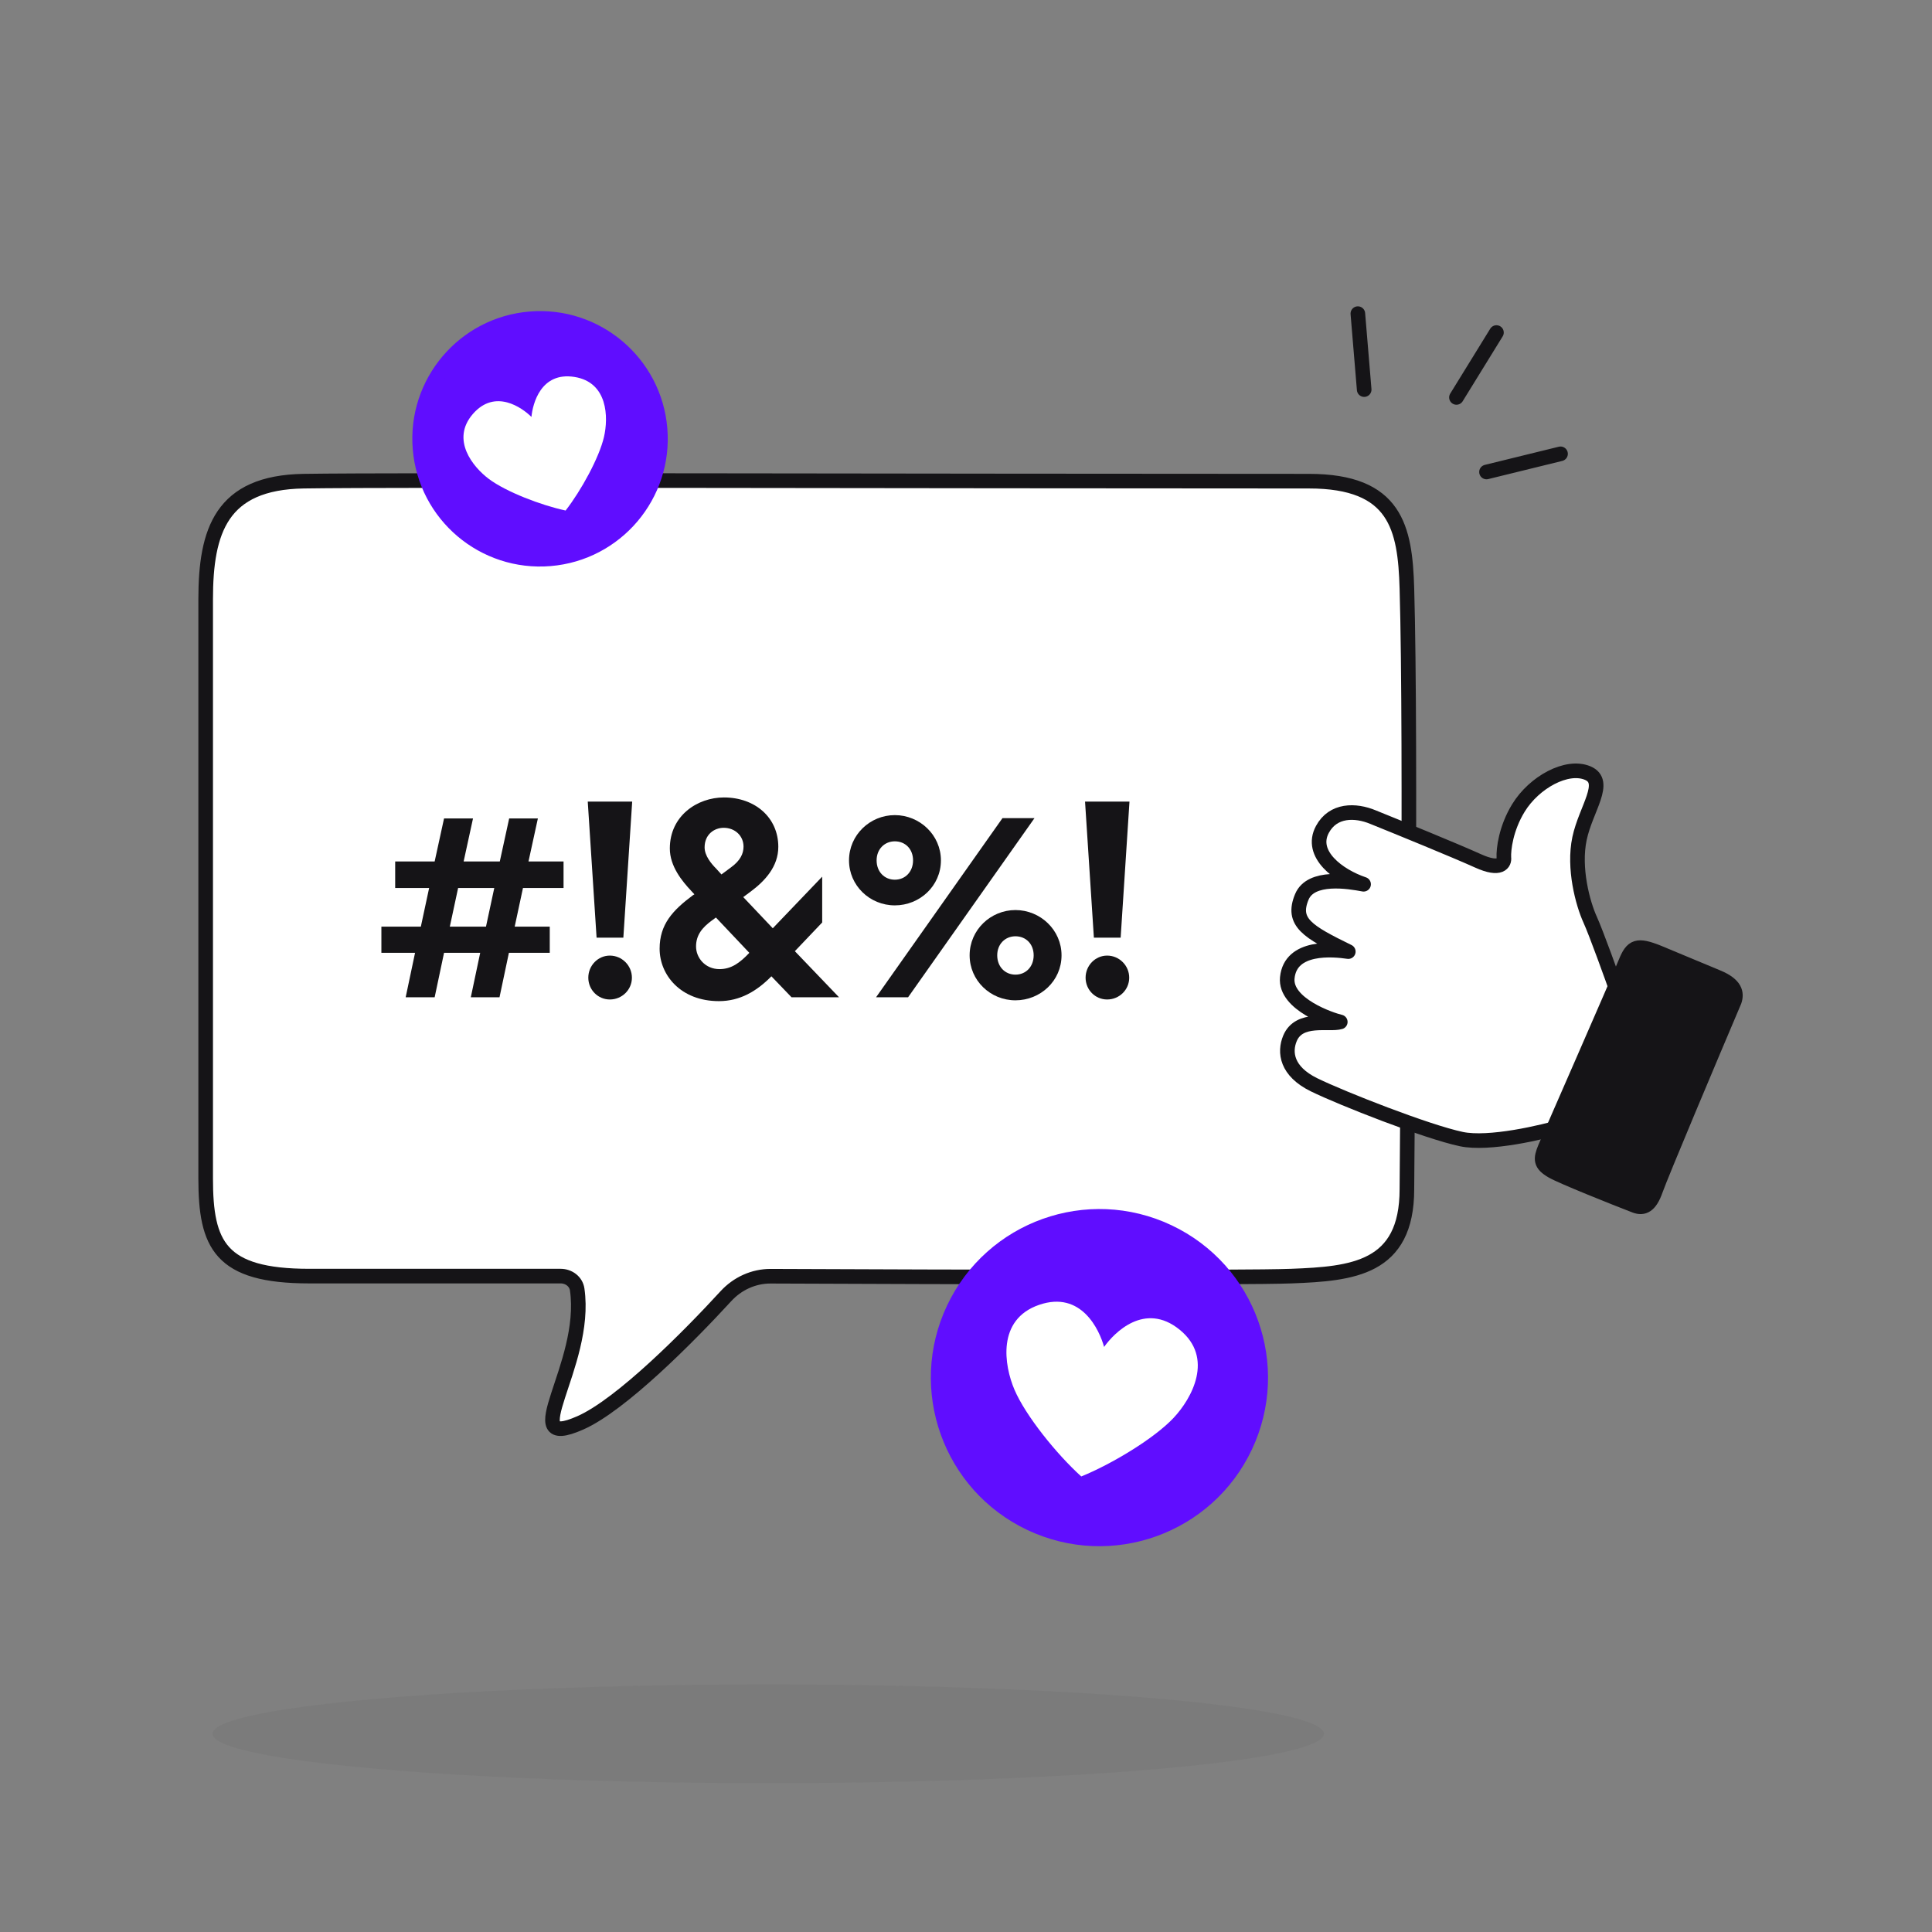
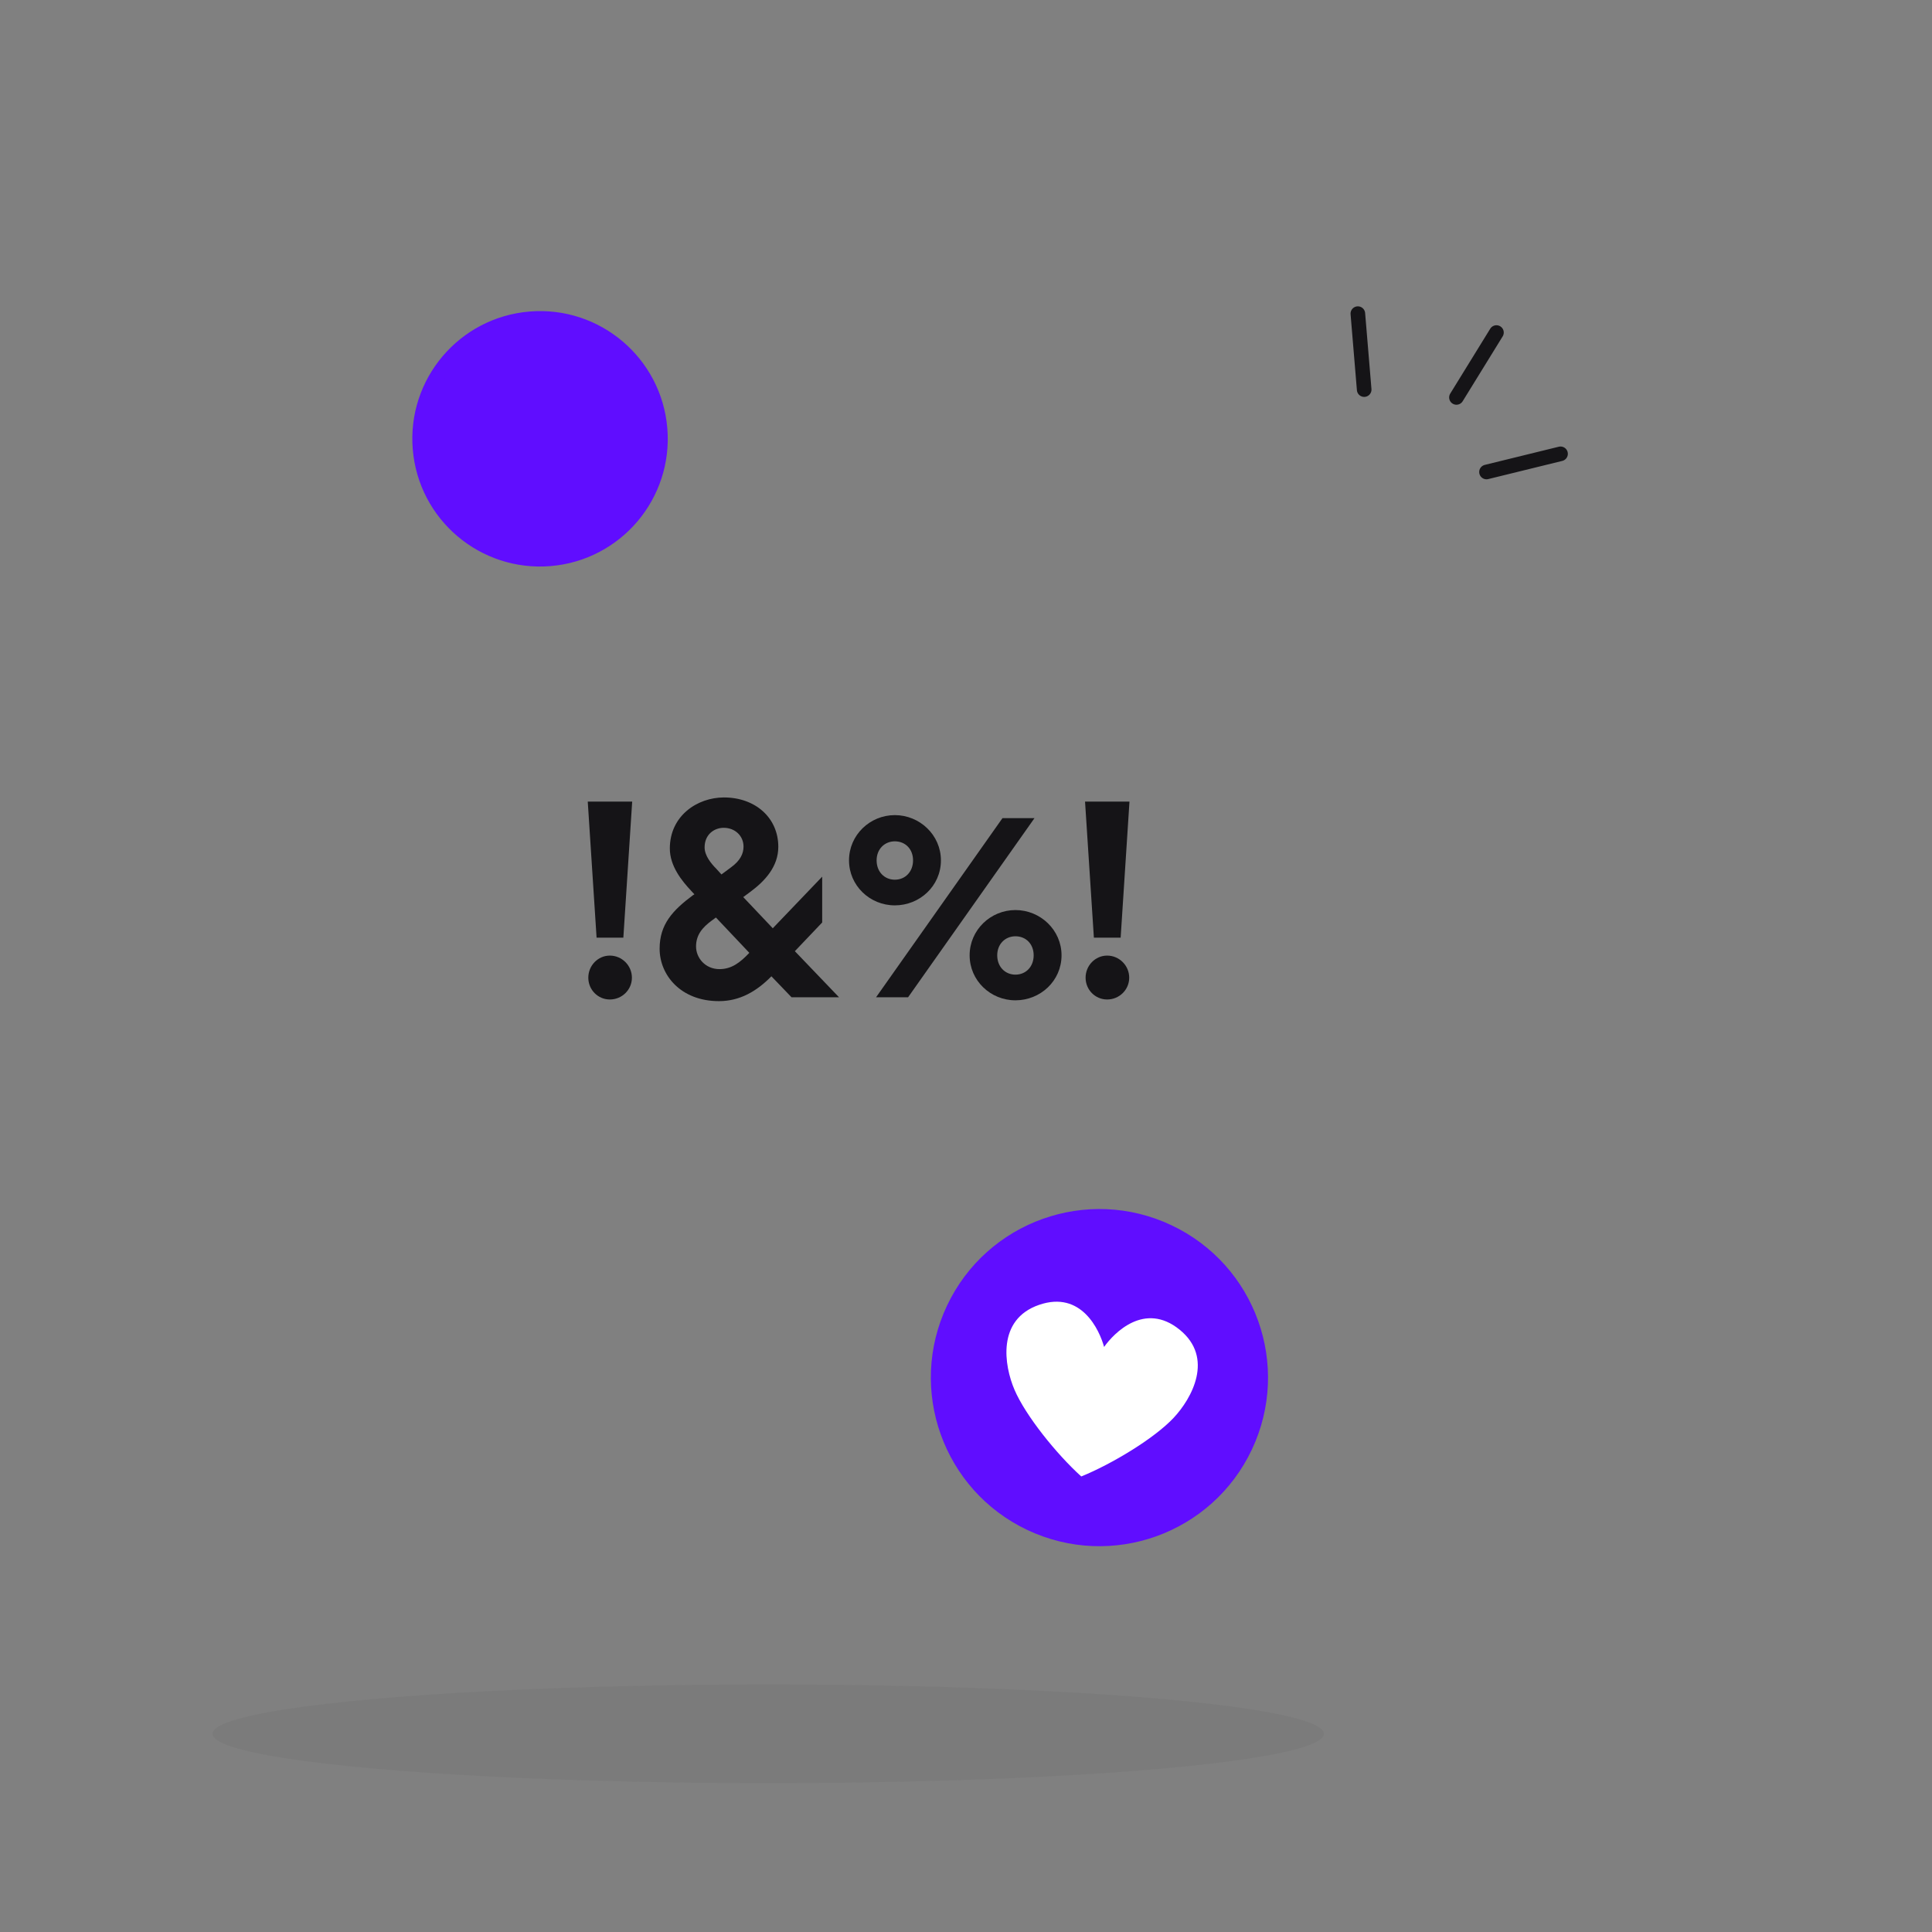
<svg xmlns="http://www.w3.org/2000/svg" width="172" height="172" viewBox="0 0 172 172" fill="none">
  <rect x="0" y="0" width="172" height="172" fill="#808080" stroke="none" />
-   <path d="M27.033 42.837C19.702 42.955 18.31 47.24 18.31 53.362V104.91C18.31 110.825 19.574 113.608 27.538 113.608H49.911C50.632 113.608 51.281 114.083 51.385 114.797C52.367 121.569 45.774 129.265 51.658 126.675C55.288 125.078 61.336 118.979 64.623 115.396C65.652 114.274 67.088 113.612 68.611 113.618C85.265 113.686 110.807 113.767 114.957 113.608C120.4 113.4 125.252 112.964 125.252 105.876C125.252 103.826 125.651 66.089 125.252 52.395C125.095 46.98 124.268 42.836 116.529 42.837C82.075 42.838 35.338 42.703 27.033 42.837Z" fill="white" stroke="#151417" stroke-width="1.3" />
-   <path d="M35.182 79.054H38.205L37.467 82.494H33.954V84.828H36.951L36.116 88.784H38.696L39.532 84.828H42.75L41.915 88.784H44.47L45.306 84.828H48.943V82.494H45.822L46.559 79.054H50.171V76.695H47.05L47.886 72.862H45.33L44.495 76.695H41.276L42.111 72.862H39.532L38.696 76.695H35.182V79.054ZM40.785 79.054H44.004L43.266 82.494H40.047L40.785 79.054Z" fill="#151417" />
  <path d="M56.282 71.363H52.326L53.112 83.477H55.495L56.282 71.363ZM52.375 87.04C52.375 88.121 53.235 88.981 54.291 88.981C55.373 88.981 56.257 88.121 56.257 87.04C56.257 85.959 55.373 85.074 54.291 85.074C53.235 85.074 52.375 85.959 52.375 87.04Z" fill="#151417" />
  <path d="M70.469 88.784H74.696L70.764 84.681L73.197 82.125V78.046L68.798 82.641L66.169 79.865L66.833 79.373C68.086 78.439 69.29 77.162 69.29 75.392C69.29 72.788 67.226 70.994 64.449 70.994C62.09 70.994 59.633 72.616 59.633 75.54C59.633 77.113 60.714 78.439 61.55 79.324L61.82 79.619L61.697 79.693C59.879 81.044 58.724 82.297 58.724 84.46C58.724 86.794 60.591 89.128 64.007 89.128C65.874 89.128 67.373 88.244 68.675 86.917L70.469 88.784ZM64.056 86.278C62.778 86.278 61.967 85.27 61.967 84.263C61.967 83.231 62.533 82.567 63.368 81.953L63.737 81.683L66.71 84.828C65.874 85.713 65.113 86.278 64.056 86.278ZM62.729 75.442C62.729 74.262 63.614 73.697 64.425 73.697C65.457 73.697 66.194 74.434 66.194 75.368C66.194 76.007 65.899 76.621 65.088 77.211L64.228 77.85L63.761 77.334C63.319 76.891 62.729 76.179 62.729 75.442Z" fill="#151417" />
  <path d="M78.042 76.597C78.042 75.589 78.755 74.901 79.664 74.901C80.598 74.901 81.286 75.589 81.286 76.597C81.286 77.604 80.598 78.317 79.664 78.317C78.755 78.317 78.042 77.629 78.042 76.597ZM75.585 76.597C75.585 78.833 77.428 80.602 79.664 80.602C81.876 80.602 83.767 78.882 83.767 76.597C83.767 74.336 81.876 72.567 79.664 72.567C77.453 72.567 75.585 74.336 75.585 76.597ZM88.78 85.049C88.78 84.042 89.493 83.354 90.402 83.354C91.336 83.354 92.024 84.042 92.024 85.049C92.024 86.057 91.336 86.769 90.402 86.769C89.493 86.769 88.78 86.081 88.78 85.049ZM86.323 85.049C86.323 87.285 88.166 89.055 90.402 89.055C92.614 89.055 94.505 87.335 94.505 85.049C94.505 82.789 92.614 81.019 90.402 81.019C88.191 81.019 86.323 82.789 86.323 85.049ZM80.844 88.784L92.097 72.837H89.247L77.993 88.784H80.844Z" fill="#151417" />
  <path d="M100.554 71.363H96.598L97.385 83.477H99.768L100.554 71.363ZM96.647 87.04C96.647 88.121 97.507 88.981 98.564 88.981C99.645 88.981 100.53 88.121 100.53 87.04C100.53 85.959 99.645 85.074 98.564 85.074C97.507 85.074 96.647 85.959 96.647 87.04Z" fill="#151417" />
  <ellipse opacity="0.05" cx="68.389" cy="154.354" rx="49.47" ry="4.391" fill="#151417" />
  <path d="M120.885 27.922L121.449 34.685" stroke="#151417" stroke-width="1.3" stroke-linecap="round" />
  <path d="M133.225 29.605L129.663 35.382" stroke="#151417" stroke-width="1.3" stroke-linecap="round" />
  <path d="M138.93 40.402L132.339 42.02" stroke="#151417" stroke-width="1.3" stroke-linecap="round" />
  <circle cx="97.879" cy="122.645" r="14.356" transform="rotate(25.306 97.879 122.645)" fill="#600DFF" stroke="#600DFF" stroke-width="1.3" />
  <path d="M105.014 118.374C101.909 115.858 99.186 118.655 98.294 119.914C97.885 118.425 96.283 114.866 92.505 116.168C88.726 117.471 89.393 121.565 90.316 123.723C91.3 126.026 94.058 129.452 96.261 131.444C99.012 130.326 102.775 128.049 104.488 126.221C106.093 124.509 108.12 120.889 105.014 118.374Z" fill="white" />
  <circle cx="48.078" cy="39.066" r="10.72" transform="rotate(-4.751 48.078 39.066)" fill="#600DFF" stroke="#600DFF" stroke-width="1.3" />
-   <path d="M51.136 33.557C48.145 33.085 47.421 35.953 47.313 37.117C46.481 36.296 44.079 34.57 42.096 36.858C40.112 39.146 42.103 41.578 43.527 42.643C45.047 43.78 48.156 44.98 50.356 45.45C51.736 43.673 53.34 40.752 53.77 38.903C54.172 37.171 54.128 34.028 51.136 33.557Z" fill="white" />
-   <path d="M141.568 81.881C142.094 83.037 143.492 86.914 144.125 88.708L139.331 100.214C137.275 100.828 132.55 101.927 130.101 101.41C127.039 100.765 119.457 97.786 116.99 96.578C114.522 95.37 114.33 93.67 114.842 92.442C115.657 90.485 118.324 91.286 119.321 90.981C118.552 90.811 114.367 89.419 114.603 87.047C114.892 84.15 118.706 84.524 120.035 84.718C116.439 82.957 114.951 82.118 115.898 79.845C116.706 77.906 120.087 78.478 121.396 78.723C119.184 77.982 116.541 76.046 117.73 73.84C118.681 72.076 120.66 72.09 122.237 72.747C124.523 73.67 129.596 75.741 131.595 76.646C133.595 77.551 133.954 76.818 133.884 76.339C133.848 75.634 134.056 73.764 135.181 71.928C136.587 69.633 139.496 68.054 141.337 68.821C143.178 69.588 141.184 71.998 140.621 74.645C140.059 77.291 140.909 80.436 141.568 81.881Z" fill="white" stroke="#151417" stroke-width="1.3" stroke-linejoin="round" />
-   <path d="M147.636 84.8L152.916 87C154.517 87.667 154.639 88.424 154.408 89.119C152.346 93.975 147.891 104.54 147.394 105.954C146.897 107.369 146.307 107.605 145.586 107.344C143.805 106.66 139.053 104.761 138.195 104.264C137.121 103.644 137.132 103.2 137.569 102.151C137.934 101.276 143.938 87.606 144.724 85.672C145.31 84.229 145.753 84.046 147.636 84.8Z" fill="#151417" stroke="#151417" stroke-width="1.3" stroke-linejoin="round" />
</svg>